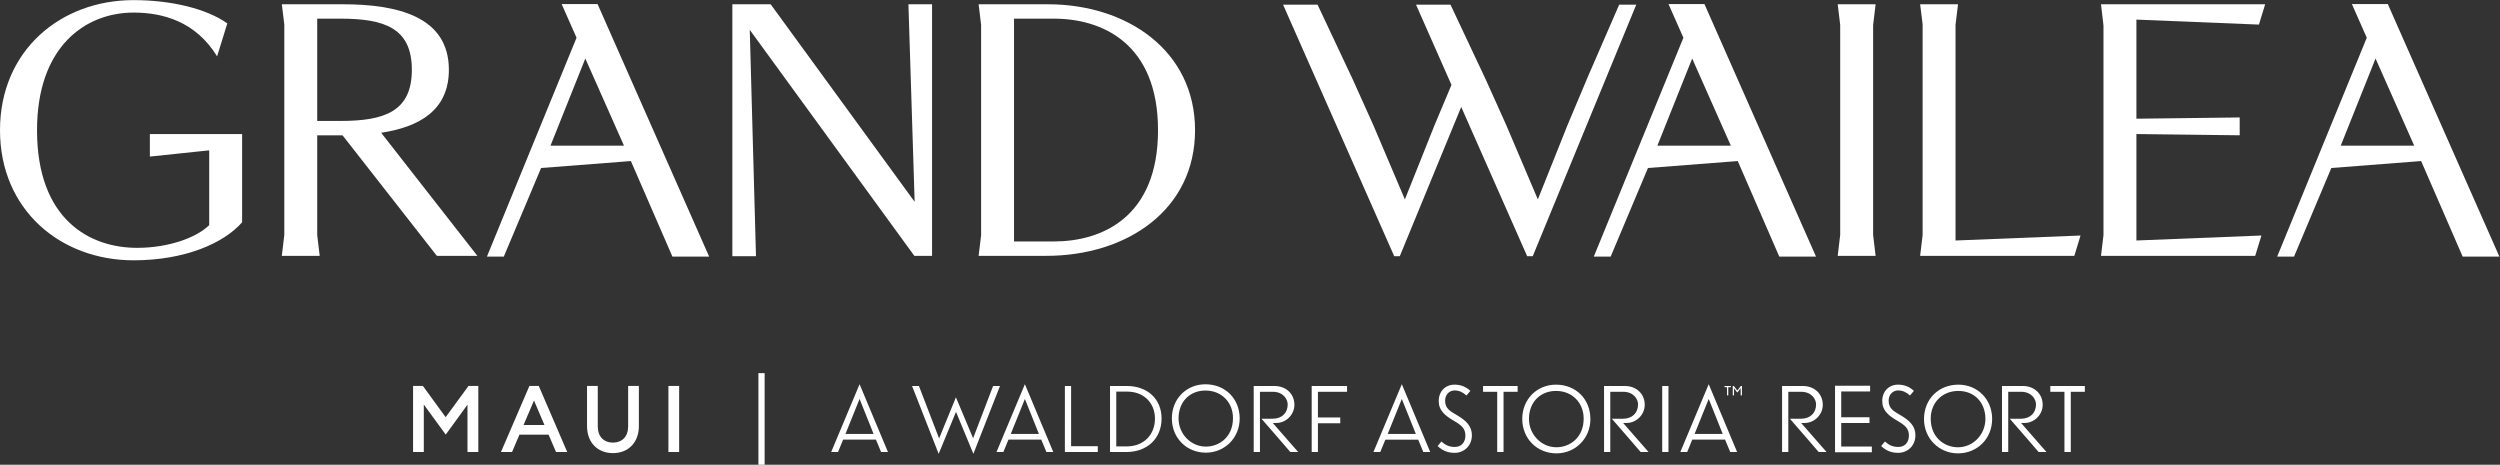
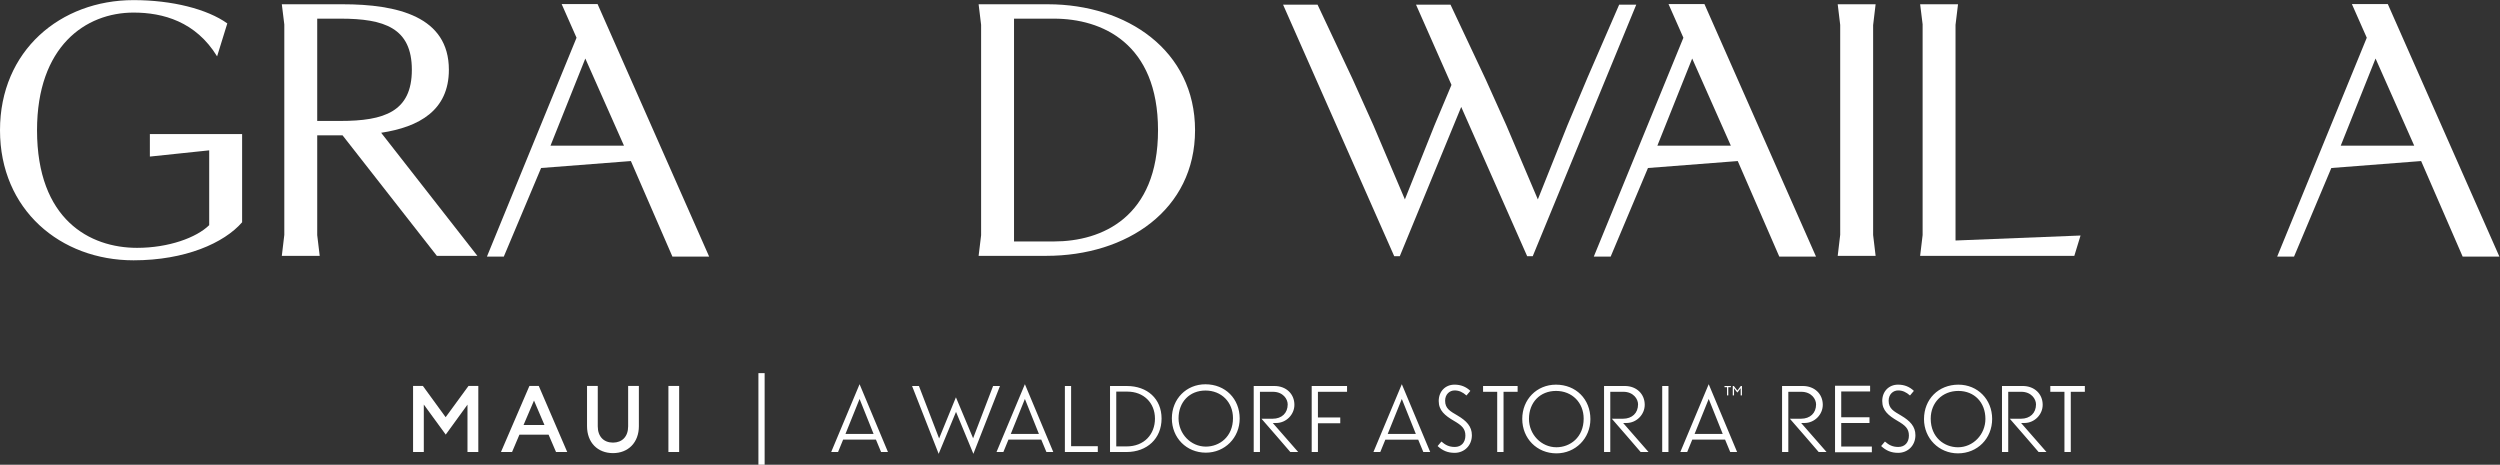
<svg xmlns="http://www.w3.org/2000/svg" xmlns:ns1="http://sodipodi.sourceforge.net/DTD/sodipodi-0.dtd" xmlns:ns2="http://www.inkscape.org/namespaces/inkscape" version="1.1" id="svg2" xml:space="preserve" width="2624.907" height="487.933" viewBox="0 0 2624.907 487.933" ns1:docname="K_P_GrandWailea_WALockupA_CoconutWhite.eps">
  <rect x="0" y="0" width="2624.907" height="487.933" fill="#333333" stroke="none" />
  <defs id="defs6" />
  <ns1:namedview id="namedview4" pagecolor="#ffffff" bordercolor="#666666" borderopacity="1.0" ns2:pageshadow="2" ns2:pageopacity="0.0" ns2:pagecheckerboard="0" />
  <g id="g8" ns2:groupmode="layer" ns2:label="ink_ext_XXXXXX" transform="matrix(1.333,0,0,-1.333,0,487.933)">
    <g id="g10" transform="scale(0.1)">
-       <path d="M 7204.44,2070.77 6070.17,3626.83 h -301.62 v -1984.5 h 186.12 l -49,1783.05 1296.26,-1780.14 h 139.63 v 1826.53 155.06 h -186.11 l 48.99,-1556.06" style="fill:#ffffff;fill-opacity:1;fill-rule:nonzero;stroke:none" id="path12" />
      <path d="m 3535.69,3110.66 c 0,420.44 -406.33,516.17 -837.59,516.17 h -478.33 l 19.63,-159.32 V 1810.29 l -19.63,-165.05 h 298.46 l -19.59,163.15 v 786.11 h 199.46 l 742.87,-949.26 h 319.1 l -757.84,969.38 c 299.11,45.31 533.46,176.24 533.46,496.04 m -855.07,-402.89 h -181.98 v 805.73 h 181.98 c 346.51,0 563.41,-73.04 563.41,-402.84 0,-329.86 -216.9,-402.89 -563.41,-402.89" style="fill:#ffffff;fill-opacity:1;fill-rule:nonzero;stroke:none" id="path14" />
      <path d="m 15403.1,3464.98 19.6,161.84 h -298.4 l 19.6,-158 V 1809 l -19.6,-163.77 h 1214.5 l 49,160.09 -984.7,-39.22 v 1698.88" style="fill:#ffffff;fill-opacity:1;fill-rule:nonzero;stroke:none" id="path16" />
-       <path d="m 16827.8,2604.57 813.5,-9.82 v 140.46 l -813.5,-9.81 v 780.56 l 965.1,-39.21 49,160.08 h -1293 l 19.6,-168.51 V 1808.49 l -19.6,-163.24 h 1214.6 l 49,160.05 -984.7,-39.18 v 838.45" style="fill:#ffffff;fill-opacity:1;fill-rule:nonzero;stroke:none" id="path18" />
      <path d="m 14773.6,3626.78 h -298.5 l 19.6,-162.3 V 1811.04 l -19.6,-165.79 h 298.5 l -19.6,164.29 v 1652.83 l 19.6,164.41" style="fill:#ffffff;fill-opacity:1;fill-rule:nonzero;stroke:none" id="path20" />
      <path d="m 12508.3,3058.71 -161.6,-384.01 -233.6,-584.93 -248.7,584.99 -162.2,360.49 -277.2,588.65 h -271.6 l 279.4,-632.31 -133.3,-316.89 -233.7,-584.93 -248.6,584.99 -162.2,360.49 -277.2,588.65 h -271.6 l 875.6,-1981.58 h 43.8 l 483.9,1175.79 519.5,-1175.79 h 43.8 l 815.5,1981.58 h -134.6 l -245.4,-565.19" style="fill:#ffffff;fill-opacity:1;fill-rule:nonzero;stroke:none" id="path22" />
      <path d="m 8253.82,3626.82 h -545.56 l 19.59,-162.05 v -1657.7 l -19.59,-161.84 h 533.12 c 635.71,0 1171.65,362.58 1171.65,989.55 0,626.95 -535.94,992.04 -1159.21,992.04 m 47.38,-1868.26 h -314.07 v 1754.96 h 314.07 c 378.92,0 820.17,-193.9 820.17,-878.74 0,-684.86 -441.25,-876.22 -820.17,-876.22" style="fill:#ffffff;fill-opacity:1;fill-rule:nonzero;stroke:none" id="path24" />
      <path d="m 13328.8,3199.43 304.5,-686.49 h -578.8 z m -69.2,163.73 -705.7,-1723.75 h 132.9 l 293.7,697.74 707.2,54.74 327.1,-752.48 h 289.3 l -878.7,1988.79 h -282.9 l 117.1,-265.04" style="fill:#ffffff;fill-opacity:1;fill-rule:nonzero;stroke:none" id="path26" />
      <path d="m 18525.2,3628.2 117.1,-265.04 -705.7,-1723.75 h 132.9 l 293.7,697.74 707.3,54.73 327,-752.47 h 289.3 l -878.7,1988.79 z m 186.3,-428.78 304.5,-686.49 h -578.8 z" style="fill:#ffffff;fill-opacity:1;fill-rule:nonzero;stroke:none" id="path28" />
      <path d="m 4610.39,3199.43 304.5,-686.49 h -578.83 z m -69.17,163.73 -705.75,-1723.75 h 132.95 l 293.65,697.74 707.28,54.74 327.01,-752.48 h 289.35 L 4706.98,3628.2 h -282.92 l 117.16,-265.04" style="fill:#ffffff;fill-opacity:1;fill-rule:nonzero;stroke:none" id="path30" />
      <path d="m 1907.05,1909.63 v 694.92 h -726.6 v -177.41 l 467.32,49 v -589.17 c -99.71,-98.21 -319.07,-178.79 -568.38,-178.79 -371.437,0 -787.702,221.59 -787.702,926.6 0,659.69 381.371,926.54 760.322,926.54 231.53,0 490.04,-70.68 658,-344.82 l 80.4,259.55 c -158.22,112.96 -434.3,183.48 -738.4,183.48 C 476.117,3659.53 0,3261.72 0,2634.78 0,2007.84 476.117,1610 1052.01,1610 c 406.3,0 712.95,135.98 855.04,299.63" style="fill:#ffffff;fill-opacity:1;fill-rule:nonzero;stroke:none" id="path32" />
      <path d="m 5973.8,0 h 48.99 V 721.23 H 5973.8 V 0" style="fill:#ffffff;fill-opacity:1;fill-rule:nonzero;stroke:none" id="path34" />
      <path d="m 3338.17,473.941 v -373.8 h -84.56 v 520.371 h 77.33 l 179.25,-246.25 179.98,246.25 h 77.36 V 100.141 h -85.3 v 373.07 L 3510.95,237.199 3338.17,473.941" style="fill:#ffffff;fill-opacity:1;fill-rule:nonzero;stroke:none" id="path36" />
      <path d="m 4288.56,312.699 -82.39,192.77 -82.42,-192.77 z m -118.54,307.813 h 73.71 l 224.08,-520.364 h -88.19 l -58.53,136.321 h -229.87 l -57.83,-136.321 h -87.45 l 224.08,520.364" style="fill:#ffffff;fill-opacity:1;fill-rule:nonzero;stroke:none" id="path38" />
      <path d="m 4828.4,91.352 c -120.71,0 -204.54,82.82 -204.54,212.546 v 316.614 h 84.56 V 302.43 c 0,-81.348 47.71,-128.258 119.98,-128.258 71.57,0 119.28,46.91 119.28,128.258 v 318.082 h 84.56 V 303.898 c 0,-129.726 -84.56,-212.546 -203.84,-212.546" style="fill:#ffffff;fill-opacity:1;fill-rule:nonzero;stroke:none" id="path40" />
      <path d="m 5264.89,620.5 h 84.57 V 100.141 h -84.57 V 620.5" style="fill:#ffffff;fill-opacity:1;fill-rule:nonzero;stroke:none" id="path42" />
      <path d="m 13583.3,620.07 h 50.2 v -9.48 h -20.3 v -64.449 h -10.1 v 64.449 h -19.8 z m 128.5,0 -27.1,-36.218 -27.8,36.218 h -8.5 v -73.929 h 10.1 v 53.468 c 0,1.321 -0.2,2.762 -0.2,2.762 0,0 0.6,-1.16 1.1,-1.59 l 23.2,-30.453 h 4.1 l 23.1,31.25 c 0.4,0.524 1.1,1.742 1.1,1.742 0,0 -0.2,-1.59 -0.2,-2.91 v -54.269 h 10.1 V 620.07 Z M 7393.55,85.75 7530.24,416.289 7666.99,85.75 7876.44,619.969 h -54.18 L 7664.87,208.25 7529.5,531.02 7397.07,206.84 7238.18,619.969 h -54.08 z m 455.63,14.172 h 54.09 l 39.92,97.617 h 258.54 l 40.66,-97.617 h 54.09 L 8072.77,634.23 Z M 8072.77,518.082 8183.24,242.43 H 7961.68 Z M 6546.91,99.922 h 54.18 l 39.92,97.617 h 258.58 l 40.56,-97.617 h 54.06 L 6770.62,634.23 Z M 6770.62,518.082 6881,242.43 H 6659.53 Z M 8647,100.012 v 45.558 h -210.21 v 474.399 h -49.06 V 100.012 Z m 225.92,0 c 163.06,0 276.39,106.828 276.39,263.508 0,155.269 -111.92,256.449 -273.54,256.449 H 8743.31 V 100.012 Z m 7.08,475.777 c 126.76,0 217.24,-86.828 217.24,-212.98 0,-121.789 -83.3,-218.649 -223.61,-218.649 h -81.16 V 575.789 Z M 9764.6,363.52 c 0,155.968 -113.3,270.011 -269.98,270.011 -150.33,0 -264.24,-115.449 -264.24,-268.601 0,-153.828 115.44,-269.981 267.77,-269.981 149.6,0 266.45,117.563 266.45,268.571 m -52.77,3.46 c 0,-147.39 -106.83,-224.32 -213.68,-224.32 -118.27,0 -215.1,99.77 -215.1,222.27 0,129.609 86.93,219.379 212.28,219.379 126.05,0 216.5,-91.887 216.5,-217.329 m 430.97,108.36 c 0,-68.34 -46.2,-113.141 -118.8,-113.141 h -87.76 c 8.59,-8.59 225.16,-259.371 227.26,-262.187 h 61.9 c -11.3,12.816 -200.1,228.636 -200.1,228.636 h 27.1 c 77.6,0 143.2,65.5 143.2,143.231 0,86.133 -65.6,148.09 -156.8,148.09 H 9875.07 V 100.012 h 49.15 v 474.367 h 101.88 c 80.5,0 116.7,-57.609 116.7,-99.039 m 675.3,-375.328 h 54 l 39.9,97.527 h 258.7 l 40.4,-97.527 h 54.2 l -223.6,534.218 z m 223.6,418.07 110.4,-275.551 h -221.5 z m 416,-424.543 c 76.1,0 135.9,57.09 135.9,138.992 0,69.02 -42.6,113.199 -112.5,154.539 -58.4,34.18 -98.3,54.789 -98.3,116.852 0,51.258 35.7,81.156 74.9,81.156 34.1,0 62.7,-12.816 93.3,-39.828 l 30.6,36.301 c -34.2,32.75 -75.5,49.121 -124.6,49.121 -71.3,0 -124.6,-51.942 -124.6,-128.961 0,-74.723 49,-114.641 119.6,-155.981 61.3,-35.589 90.5,-61.261 90.5,-116.05 0,-54.09 -32.1,-89.75 -83.4,-89.75 -45.6,0 -74.9,15.672 -105.4,42.648 l -30,-35.566 c 38.6,-35.59 78.4,-53.473 134,-53.473 m 496.2,480.84 v 45.59 h -272.1 v -45.59 H 11793 V 100.012 h 49.9 v 474.367 z m 573.3,-215 c 0,156.68 -113.8,271.23 -271.2,271.23 -151.1,0 -265.6,-115.961 -265.6,-269.82 0,-154.66 116,-271.328 269.1,-271.328 150.3,0 267.7,118.078 267.7,269.918 m -53.1,3.519 c 0,-148.089 -107.3,-225.449 -214.6,-225.449 -118.8,0 -216.2,100.199 -216.2,223.34 0,130.223 87.3,220.43 213.4,220.43 126.5,0 217.4,-92.36 217.4,-218.321 m 428.4,112.532 c 0,-68.34 -46.4,-113.231 -119,-113.231 h -87.6 c 8.5,-8.59 225,-259.371 227.1,-262.187 h 62 c -11.3,12.816 -200,228.738 -200,228.738 h 26.9 c 77.7,0 143.2,65.398 143.2,143.129 0,86.223 -65.5,148.191 -156.7,148.191 h -163.7 V 100.012 h 49 v 474.457 h 102 c 80.5,0 116.8,-57.61 116.8,-99.039 m 239.4,144.539 h -49.2 V 99.922 h 49.2 z m 93.5,-519.867 h 54.1 l 39.9,97.539 h 258.5 l 40.5,-97.539 h 54.2 L 13459,634.23 Z m 223.6,417.98 110.3,-275.551 h -221.5 z m 845.7,-42.742 c 0,-68.34 -46.4,-113.141 -119,-113.141 h -87.6 c 8.5,-8.59 225,-259.371 227.1,-262.187 h 62 c -11.3,12.816 -200.1,228.636 -200.1,228.636 h 27.1 c 77.6,0 143.3,65.5 143.3,143.231 0,86.133 -65.7,148.09 -156.9,148.09 h -163.8 V 100.012 h 49.3 v 474.367 h 101.7 c 80.6,0 116.9,-57.609 116.9,-99.039 m 646.5,-381.801 c 76.1,0 136,57.09 136,138.992 0,69.02 -42.7,113.199 -112.6,154.539 -58.4,34.18 -98.3,54.789 -98.3,116.852 0,51.258 35.7,81.156 74.9,81.156 34.2,0 62.6,-12.816 93.3,-39.828 l 30.6,36.301 c -34.1,32.75 -75.5,49.121 -124.6,49.121 -71.3,0 -124.6,-51.942 -124.6,-128.961 0,-74.723 49,-114.641 119.6,-155.981 61.3,-35.589 90.5,-61.261 90.5,-116.05 0,-54.09 -32.1,-89.75 -83.4,-89.75 -45.6,0 -74.9,15.672 -105.4,42.648 l -30,-35.566 c 38.6,-35.59 78.4,-53.473 134,-53.473 m 1470.7,480.84 v 45.59 h -272.1 v -45.59 H 16261 V 100.012 h 49.9 v 474.367 z m -1267,-215 c 0,-151.84 117.4,-269.918 267.7,-269.918 152.9,0 269.1,116.668 269.1,271.328 0,153.859 -114.6,269.82 -265.6,269.82 -157.4,0 -271.2,-114.55 -271.2,-271.23 m 52.9,3.519 c 0,125.961 90.8,218.321 217.6,218.321 125.9,0 213.2,-90.207 213.2,-220.43 0,-123.141 -97.2,-223.34 -216,-223.34 -107.5,0 -214.8,77.36 -214.8,225.449 M 16037,475.43 c 0,-68.34 -46.4,-113.231 -119,-113.231 h -87.6 c 8.5,-8.59 225,-259.371 227.1,-262.187 h 62 c -11.3,12.816 -200.1,228.738 -200.1,228.738 h 26.9 c 77.8,0 143.3,65.398 143.3,143.129 0,86.223 -65.5,148.191 -156.7,148.191 h -163.8 V 100.012 h 49.1 v 474.457 h 102 c 80.5,0 116.8,-57.61 116.8,-99.039 M 14744,97.859 v 45.262 h -241.2 v 185.258 h 222.6 v 45.23 h -222.6 V 576.77 h 227.5 v 45.261 H 14454 V 97.859 Z M 10610.3,574.469 v 45.601 h -278.5 V 100.012 h 49.1 v 226.617 h 175.9 v 45.562 h -175.9 v 202.278 h 229.4" style="fill:#ffffff;fill-opacity:1;fill-rule:nonzero;stroke:none" id="path44" />
    </g>
  </g>
</svg>